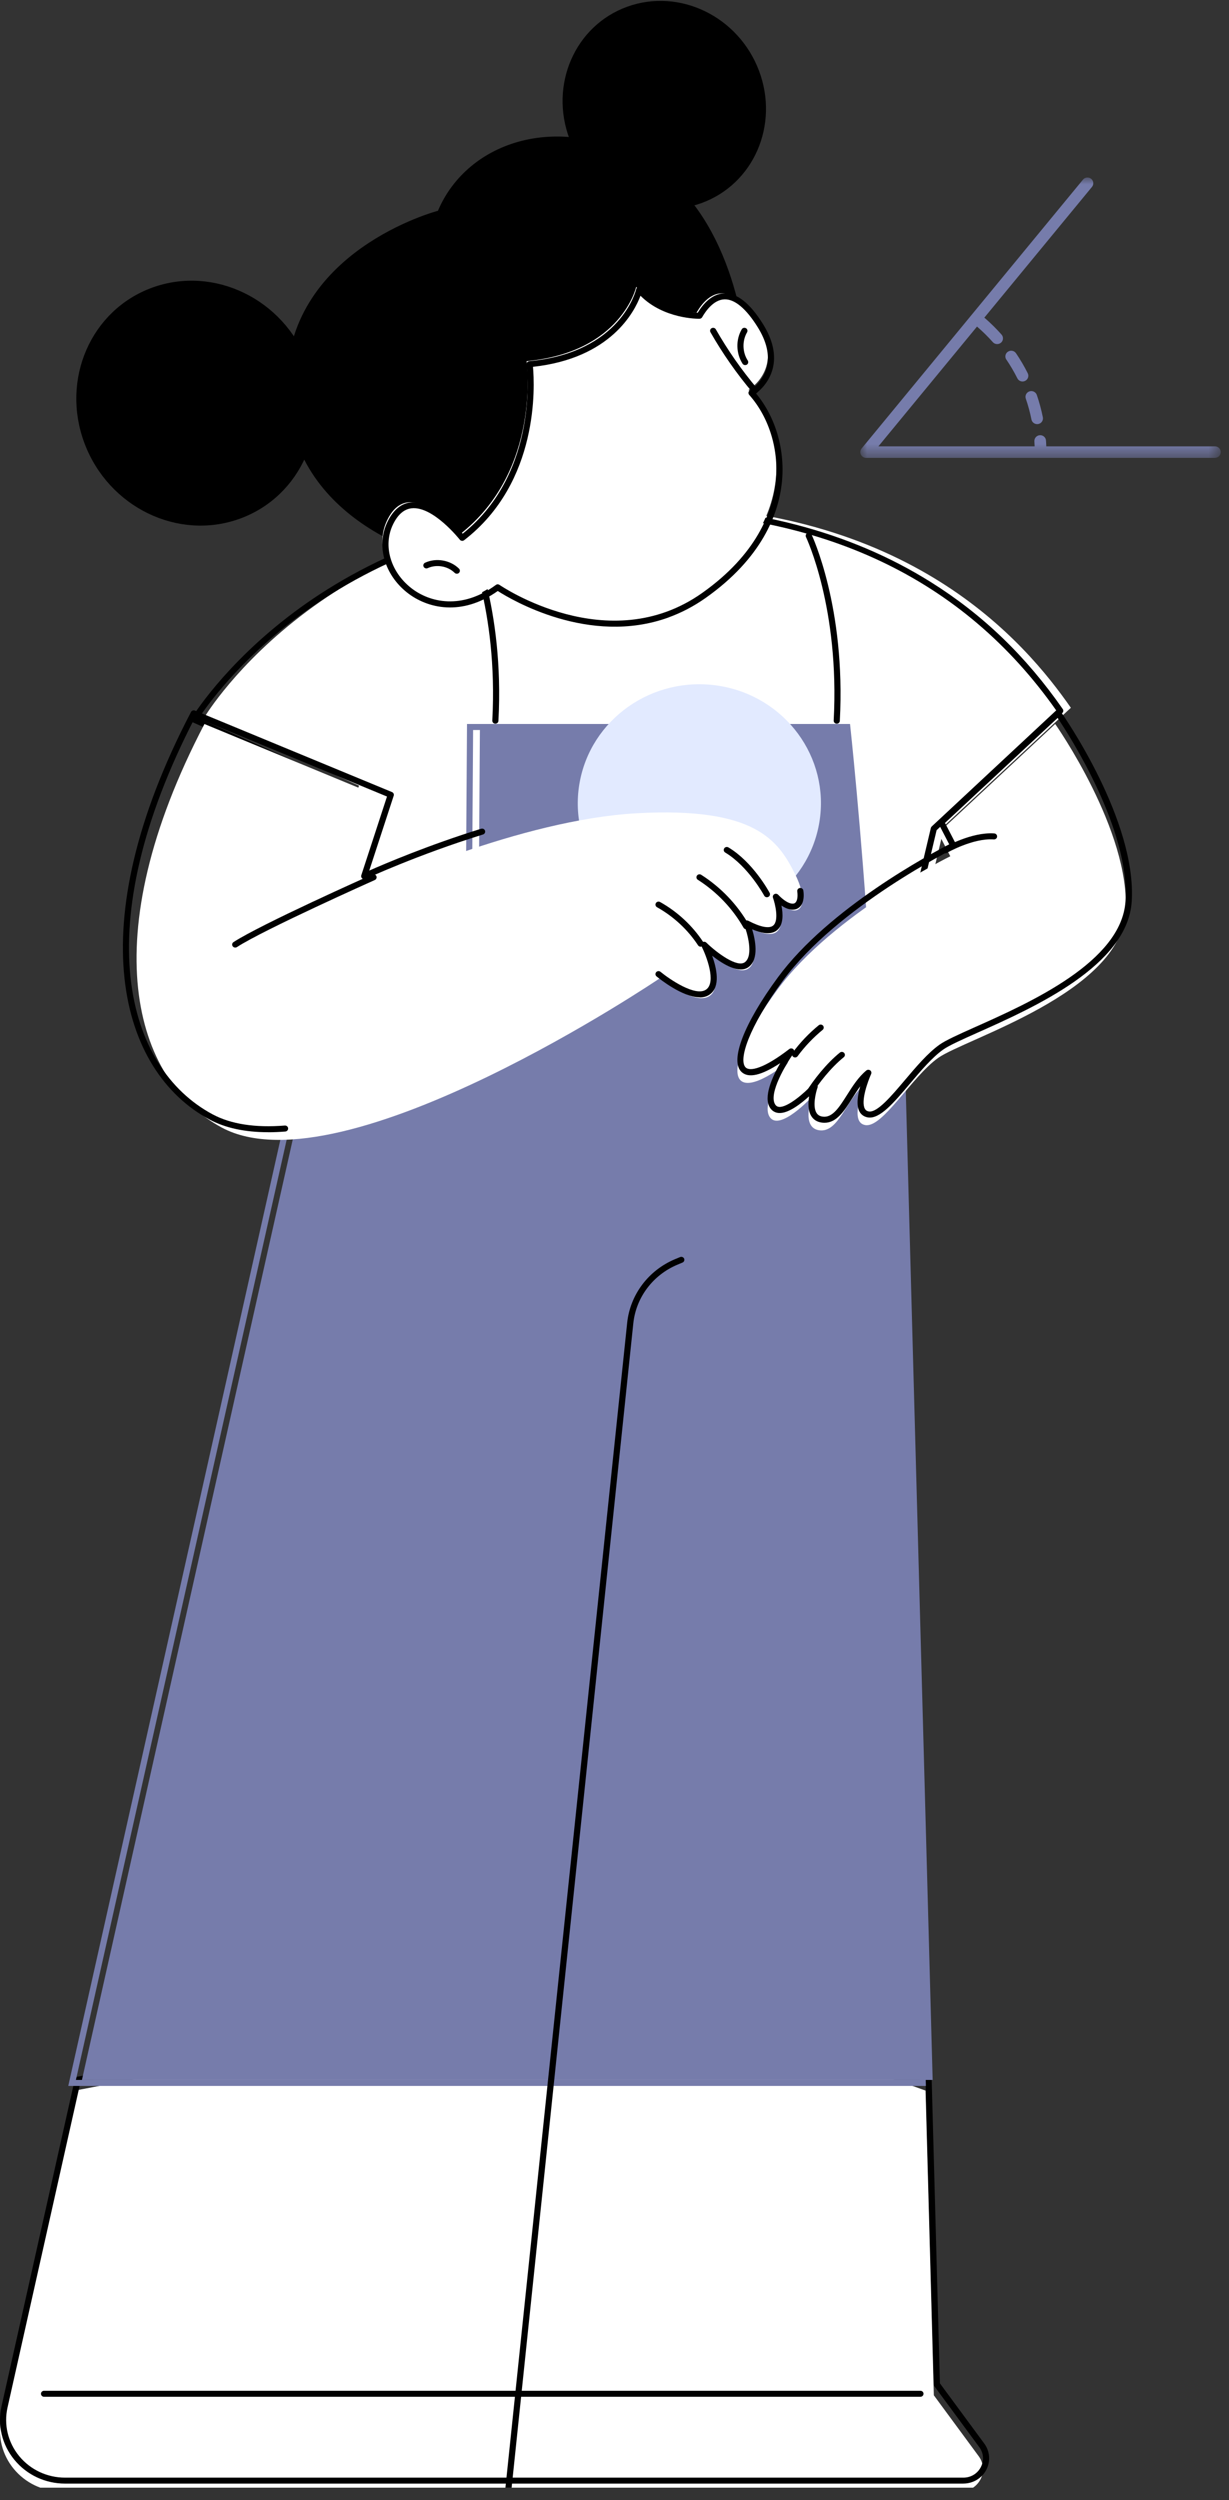
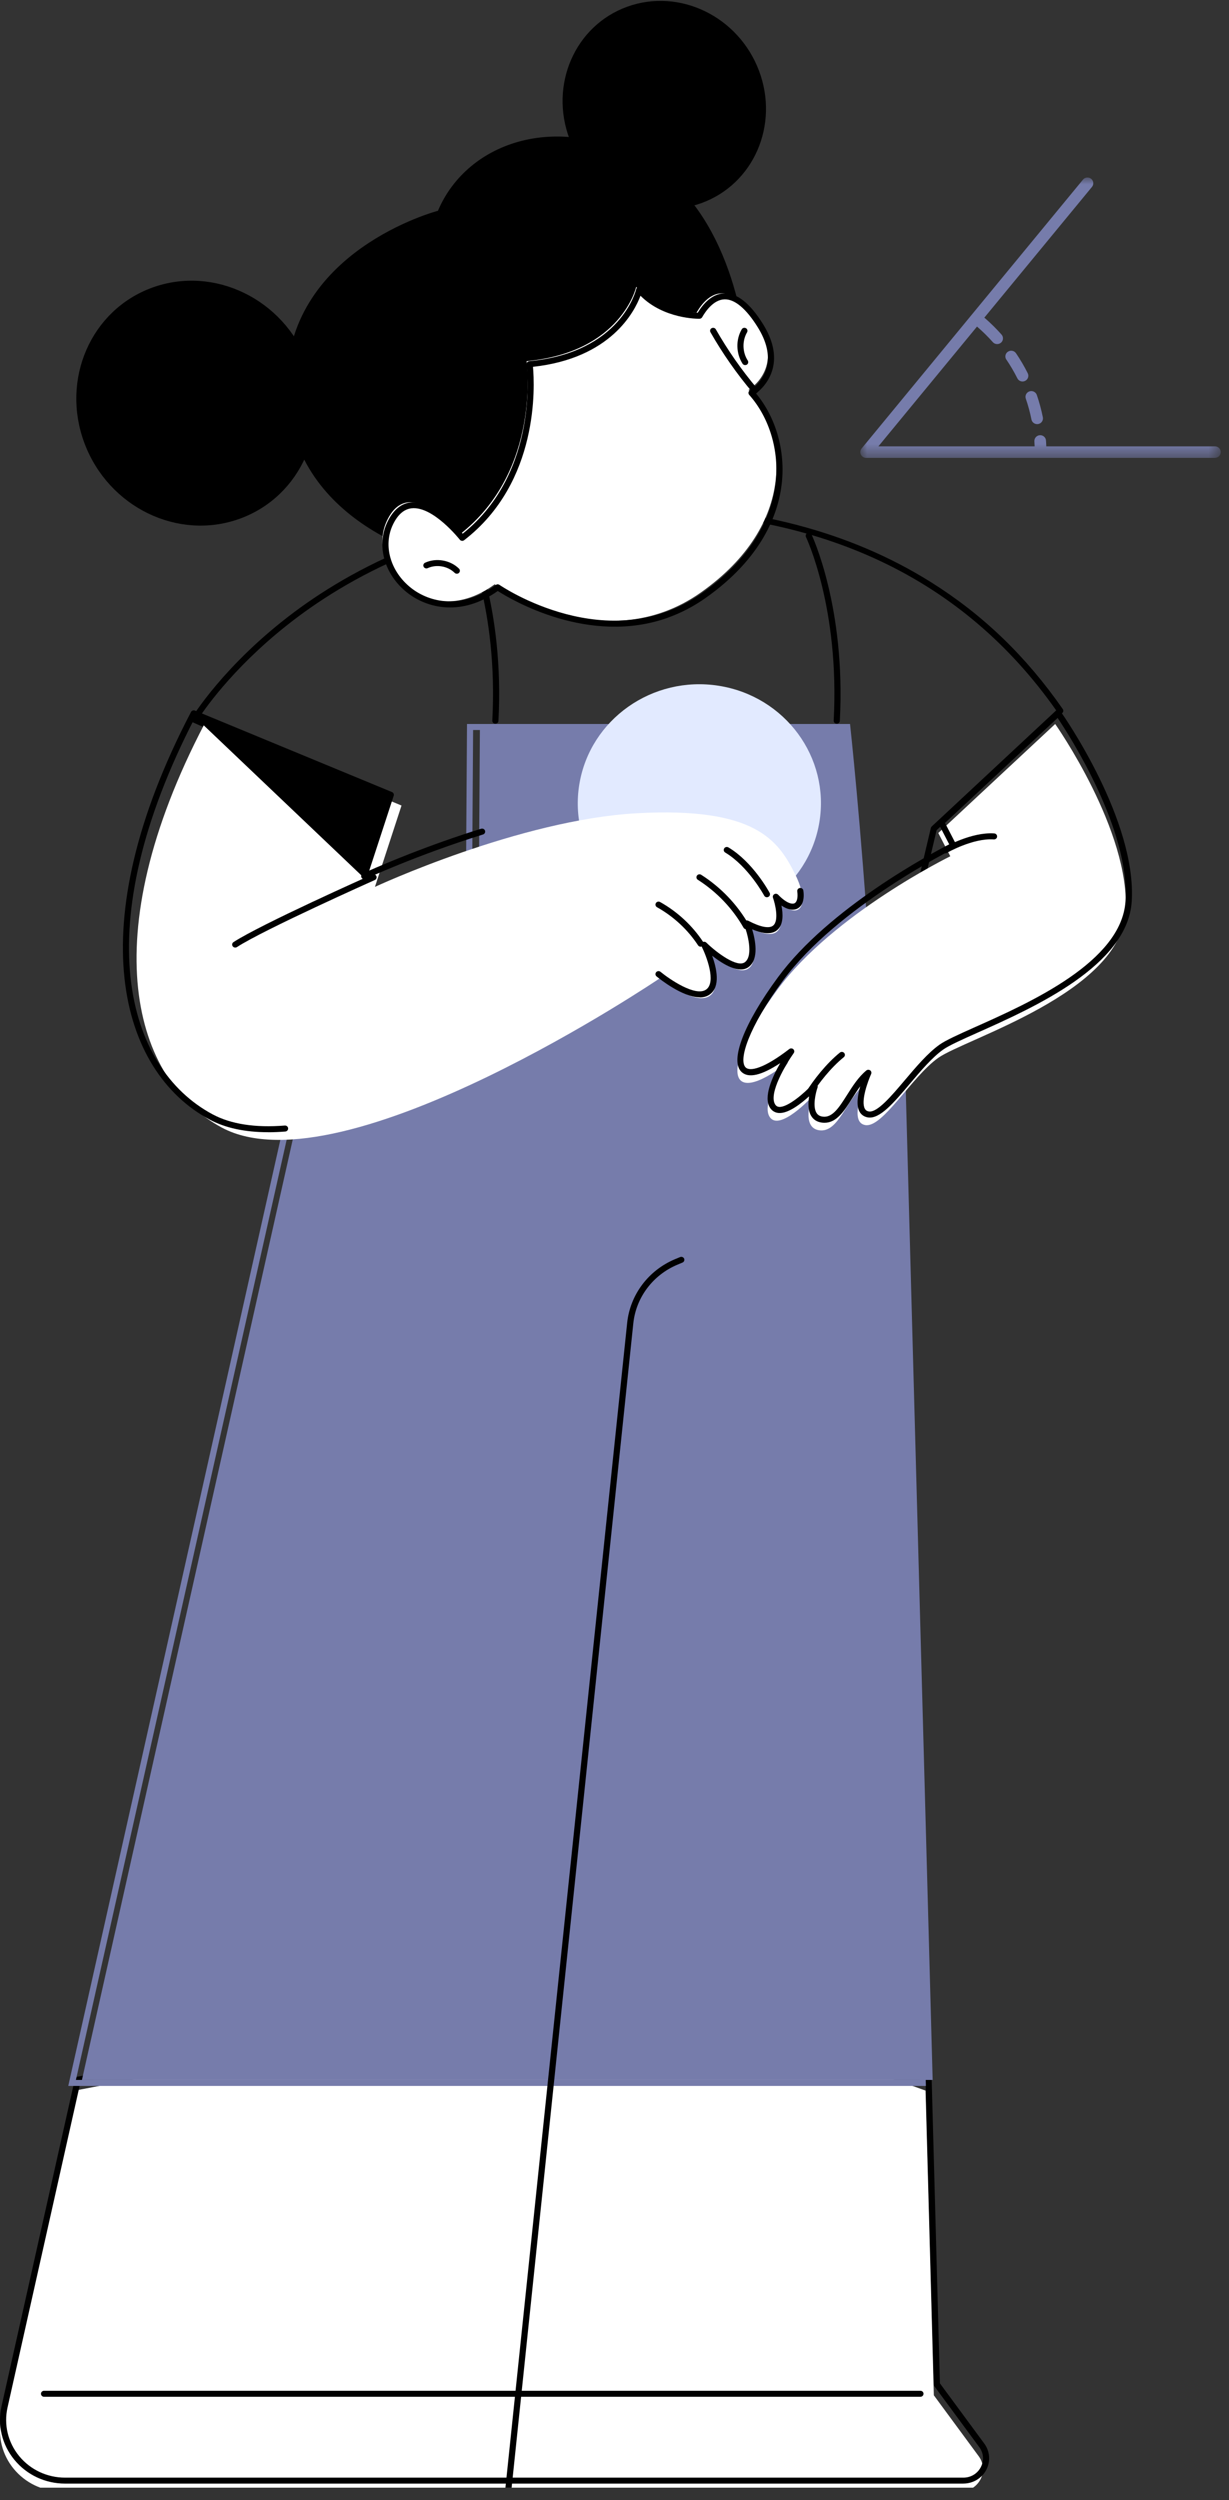
<svg xmlns="http://www.w3.org/2000/svg" width="90" height="183" viewBox="0 0 90 183" fill="none">
  <rect x="0" y="0" width="90" height="183" fill="#333333" stroke="none" />
  <g clip-path="url(#clip0_341_176)">
-     <path d="M65.501 75.911L20.823 77.967L26.287 57.5L15 52.455C15 52.455 24.175 37.078 47.129 36.994C66.589 36.921 75.072 46.995 78.419 51.806L69.164 60.431L65.501 75.911Z" fill="white" />
    <path d="M20.047 78.408C19.98 78.408 19.916 78.379 19.873 78.327C19.827 78.272 19.811 78.201 19.83 78.133L25.246 57.845L14.13 52.876C14.071 52.85 14.029 52.803 14.01 52.742C13.991 52.682 13.999 52.619 14.031 52.565C14.055 52.525 16.408 48.639 21.546 44.803C26.284 41.264 34.435 37.038 46.353 36.993C46.423 36.993 46.492 36.993 46.562 36.993C54.946 36.993 62.212 38.879 68.16 42.603C71.973 44.988 75.133 48.03 77.828 51.903C77.889 51.992 77.876 52.112 77.796 52.185L68.588 60.766L64.942 76.18C64.918 76.277 64.835 76.345 64.733 76.35L20.055 78.406C20.055 78.406 20.047 78.406 20.044 78.406L20.047 78.408ZM14.55 52.58L25.605 57.52C25.704 57.565 25.757 57.672 25.728 57.777L20.341 77.956L64.543 75.921L68.166 60.604C68.177 60.562 68.198 60.523 68.23 60.494L77.346 51.997C70.55 42.334 60.194 37.433 46.564 37.433C46.492 37.433 46.423 37.433 46.35 37.433C34.566 37.477 26.514 41.646 21.832 45.137C17.432 48.419 15.103 51.73 14.547 52.578L14.55 52.58Z" fill="black" />
    <path d="M71.67 179.783L68.385 175.324L67.778 153.022C51.724 147.098 30.053 148.233 5.479 153.022L0.108 176.969C-0.515 179.741 1.645 182.367 4.546 182.367H70.317C71.675 182.367 72.464 180.861 71.67 179.783Z" fill="white" />
    <path d="M70.542 181.788H4.77C3.318 181.788 1.963 181.153 1.054 180.047C0.145 178.94 -0.2 177.51 0.113 176.124L5.484 152.174C5.503 152.087 5.572 152.022 5.66 152.006C33.135 146.653 53.555 146.655 68.082 152.017C68.168 152.048 68.227 152.126 68.227 152.215L68.831 174.45L72.076 178.854C72.493 179.419 72.55 180.159 72.226 180.779C71.9 181.399 71.256 181.786 70.542 181.786V181.788ZM5.89 152.412L0.551 176.221C0.271 177.476 0.581 178.773 1.404 179.775C2.228 180.776 3.455 181.352 4.77 181.352H70.542C71.093 181.352 71.574 181.064 71.825 180.583C72.076 180.102 72.034 179.552 71.71 179.116L68.424 174.657C68.398 174.62 68.384 174.578 68.382 174.534L67.78 152.38C53.368 147.11 33.119 147.124 5.89 152.414V152.412Z" fill="black" />
    <path d="M66.07 70.257H63.687C63.051 60.306 62.249 52.993 62.249 52.993H35.146L35.031 70.257L24.348 70.437L6 152.241H68.299L66.07 70.257Z" fill="#767CAB" />
    <path d="M67.807 152.681H5L5.059 152.414L23.444 70.44L34.084 70.259L34.199 52.993H61.728L61.749 53.19C61.757 53.263 62.548 60.517 63.177 70.257H65.564L65.569 70.471L67.804 152.681H67.807ZM5.559 152.241H67.347L65.128 70.696H62.754L62.741 70.489C62.169 61.55 61.455 54.665 61.324 53.433H34.646L34.531 70.691L23.808 70.871L5.559 152.241Z" fill="#767CAB" />
    <path d="M36.278 52.972C36.278 52.972 36.27 52.972 36.265 52.972C36.142 52.967 36.046 52.862 36.051 52.742C36.495 44.533 34.046 39.36 34.022 39.308C33.968 39.198 34.017 39.067 34.129 39.015C34.241 38.962 34.375 39.01 34.428 39.119C34.452 39.172 36.949 44.436 36.5 52.763C36.495 52.881 36.396 52.972 36.276 52.972H36.278Z" fill="black" />
    <path d="M61.278 52.972C61.278 52.972 61.27 52.972 61.265 52.972C61.142 52.967 61.046 52.862 61.051 52.742C61.495 44.523 59.046 39.36 59.022 39.308C58.968 39.198 59.017 39.067 59.129 39.015C59.241 38.962 59.375 39.01 59.428 39.119C59.452 39.172 61.949 44.436 61.5 52.763C61.495 52.881 61.396 52.972 61.276 52.972H61.278Z" fill="black" />
    <path d="M37.226 182.437C37.226 182.437 37.21 182.437 37.202 182.437C37.079 182.424 36.988 182.317 37.001 182.197L45.928 96.825C46.145 94.762 47.489 92.976 49.441 92.162L49.804 92.011C49.919 91.964 50.05 92.016 50.099 92.126C50.147 92.236 50.093 92.366 49.981 92.413L49.617 92.565C47.818 93.316 46.575 94.963 46.377 96.867L37.45 182.239C37.44 182.351 37.341 182.437 37.226 182.437Z" fill="black" />
    <path d="M67.403 175.433H3.225C3.102 175.433 3 175.333 3 175.213C3 175.093 3.102 174.993 3.225 174.993H67.406C67.529 174.993 67.63 175.093 67.63 175.213C67.63 175.333 67.529 175.433 67.406 175.433H67.403Z" fill="black" />
    <path d="M60.002 60.188C60.789 55.44 57.494 50.967 52.64 50.196C47.787 49.426 43.214 52.65 42.426 57.397C41.639 62.145 44.934 66.618 49.788 67.389C54.641 68.159 59.214 64.936 60.002 60.188Z" fill="#E2EAFF" />
    <path d="M77.272 52.993L68.712 60.972L69.591 62.675C69.591 62.675 61.033 66.87 56.935 72.432C52.837 77.995 52.968 81.4 57.724 77.744C57.724 77.744 55.646 80.668 56.366 81.758C57.085 82.849 59.44 80.307 59.44 80.307C59.44 80.307 58.641 82.543 59.993 82.731C61.421 82.93 61.964 80.464 63.37 79.303C63.37 79.303 62.087 82.145 63.37 82.352C64.653 82.559 66.752 78.816 68.712 77.427C70.671 76.039 82.052 72.678 82.429 66.76C82.809 60.844 77.272 52.993 77.272 52.993Z" fill="white" />
    <path d="M60.378 82.182C60.314 82.182 60.247 82.177 60.181 82.169C59.836 82.122 59.576 81.96 59.41 81.69C59.159 81.287 59.178 80.709 59.253 80.241C58.651 80.79 57.713 81.523 57.02 81.465C56.758 81.444 56.545 81.316 56.398 81.097C55.876 80.309 56.561 78.813 57.138 77.814C55.761 78.719 54.812 78.939 54.307 78.466C53.427 77.642 54.475 74.917 56.975 71.525C60.707 66.456 68.193 62.476 69.511 61.801L68.73 60.292C68.685 60.206 68.703 60.101 68.776 60.033L77.336 52.054C77.384 52.01 77.448 51.989 77.515 51.994C77.579 52.002 77.641 52.036 77.678 52.088C77.905 52.413 83.252 60.07 82.875 65.993C82.576 70.68 75.721 73.74 71.628 75.568C70.438 76.099 69.497 76.52 69.067 76.826C68.262 77.396 67.428 78.382 66.621 79.336C65.445 80.728 64.423 81.928 63.557 81.79C63.284 81.745 63.073 81.601 62.945 81.371C62.688 80.908 62.814 80.144 62.996 79.509C62.79 79.791 62.597 80.092 62.41 80.388C61.827 81.308 61.274 82.182 60.384 82.182H60.378ZM59.657 79.305C59.697 79.305 59.737 79.316 59.771 79.336C59.862 79.389 59.905 79.499 59.87 79.598C59.745 79.951 59.488 80.971 59.793 81.46C59.889 81.614 60.036 81.703 60.242 81.732C60.961 81.834 61.45 81.055 62.023 80.155C62.434 79.506 62.857 78.837 63.442 78.353C63.522 78.288 63.637 78.285 63.723 78.345C63.806 78.405 63.835 78.515 63.795 78.609C63.562 79.127 63.022 80.594 63.335 81.159C63.397 81.269 63.487 81.332 63.624 81.353C64.241 81.452 65.271 80.233 66.268 79.054C67.094 78.079 67.947 77.072 68.797 76.468C69.265 76.135 70.225 75.707 71.436 75.165C75.438 73.379 82.14 70.387 82.421 65.962C82.755 60.727 78.32 53.843 77.451 52.549L69.203 60.235L70.008 61.791C70.035 61.843 70.04 61.903 70.021 61.958C70.003 62.013 69.963 62.06 69.909 62.086C69.824 62.128 61.351 66.323 57.336 71.776C54.812 75.202 54.05 77.613 54.614 78.141C54.925 78.431 55.927 78.228 57.801 76.784C57.889 76.716 58.012 76.721 58.095 76.797C58.175 76.873 58.189 76.993 58.125 77.082C57.571 77.861 56.248 80.058 56.772 80.851C56.844 80.958 56.93 81.01 57.053 81.021C57.678 81.065 58.876 80.035 59.491 79.373C59.533 79.326 59.595 79.3 59.657 79.3V79.305Z" fill="black" />
    <path d="M69.225 62.456C69.147 62.456 69.072 62.417 69.032 62.349C68.968 62.244 69.003 62.111 69.11 62.048C69.193 62.001 71.131 60.887 72.81 61.002C72.933 61.01 73.026 61.117 73.018 61.237C73.01 61.358 72.906 61.449 72.778 61.441C71.24 61.334 69.358 62.417 69.34 62.427C69.305 62.448 69.265 62.459 69.225 62.459V62.456Z" fill="black" />
-     <path d="M58.224 77.401C58.179 77.401 58.133 77.388 58.093 77.359C57.992 77.289 57.97 77.15 58.043 77.053C58.593 76.308 59.235 75.633 59.954 75.045C60.05 74.966 60.192 74.98 60.27 75.071C60.35 75.165 60.336 75.304 60.243 75.38C59.553 75.945 58.935 76.596 58.409 77.31C58.366 77.37 58.297 77.401 58.227 77.401H58.224Z" fill="black" />
    <path d="M59.225 80.258C59.185 80.258 59.147 80.248 59.11 80.227C59.003 80.164 58.968 80.031 59.032 79.926C59.559 79.058 60.529 77.831 61.505 77.044C61.601 76.965 61.743 76.981 61.821 77.073C61.901 77.167 61.885 77.305 61.791 77.381C60.855 78.135 59.925 79.314 59.42 80.151C59.377 80.219 59.302 80.258 59.227 80.258H59.225Z" fill="black" />
    <path d="M14.975 52.996L29.403 58.961L27.457 64.916C27.457 64.916 38.047 59.987 46.684 59.524C55.322 59.061 56.977 61.511 58.21 63.954C59.445 66.399 58.442 67.471 56.953 65.915C56.953 65.915 58.3 69.686 54.828 67.866C54.828 67.866 55.742 70.168 54.828 70.876C53.913 71.582 51.7 69.43 51.7 69.43C51.7 69.43 53.061 72.119 51.975 72.89C50.89 73.662 48.355 71.582 48.355 71.582C48.355 71.582 25.142 87.287 16.253 82.54C9.762 79.073 6.797 68.638 14.972 52.993L14.975 52.996Z" fill="white" />
    <path d="M51.243 72.998C49.989 72.998 48.305 71.654 48.08 71.468C47.984 71.39 47.973 71.251 48.053 71.159C48.134 71.065 48.275 71.055 48.369 71.133C49.037 71.68 50.941 72.982 51.711 72.43C52.475 71.886 51.721 69.946 51.366 69.245C51.318 69.148 51.347 69.033 51.435 68.971C51.524 68.908 51.647 68.918 51.724 68.994C52.526 69.773 54.002 70.851 54.553 70.425C55.197 69.928 54.721 68.264 54.483 67.668C54.448 67.582 54.472 67.485 54.545 67.425C54.614 67.365 54.716 67.352 54.799 67.396C55.686 67.862 56.333 67.984 56.619 67.747C57.068 67.373 56.753 66.12 56.606 65.712C56.571 65.615 56.611 65.505 56.702 65.45C56.793 65.395 56.911 65.414 56.983 65.487C57.563 66.094 57.991 66.204 58.178 66.117C58.368 66.028 58.445 65.694 58.384 65.244C58.368 65.124 58.453 65.014 58.576 64.995C58.702 64.98 58.812 65.063 58.83 65.184C58.924 65.85 58.758 66.337 58.373 66.515C58.06 66.661 57.657 66.575 57.226 66.282C57.344 66.878 57.386 67.681 56.913 68.079C56.528 68.4 55.927 68.382 55.079 68.019C55.312 68.787 55.595 70.184 54.833 70.772C54.136 71.314 52.935 70.571 52.152 69.956C52.481 70.874 52.78 72.219 51.975 72.791C51.764 72.943 51.513 73.006 51.243 73.006V72.998Z" fill="black" />
-     <path d="M19.635 82.873C17.94 82.873 16.507 82.564 15.36 81.952C8.757 78.427 5.773 67.83 13.989 52.113C14.042 52.011 14.168 51.966 14.277 52.011L28.706 57.976C28.813 58.02 28.869 58.138 28.831 58.245L27.04 63.724C28.198 63.212 31.387 61.854 35.234 60.659C35.352 60.623 35.48 60.685 35.518 60.803C35.555 60.918 35.491 61.044 35.371 61.08C30.572 62.571 26.805 64.315 26.767 64.334C26.687 64.37 26.591 64.357 26.524 64.3C26.457 64.242 26.431 64.15 26.457 64.067L28.34 58.303L14.293 52.495C6.332 67.851 9.19 78.155 15.576 81.568C16.919 82.284 18.694 82.559 20.857 82.384C20.982 82.373 21.089 82.465 21.1 82.585C21.11 82.706 21.017 82.813 20.894 82.823C20.458 82.857 20.038 82.876 19.635 82.876V82.873Z" fill="black" />
+     <path d="M19.635 82.873C17.94 82.873 16.507 82.564 15.36 81.952C8.757 78.427 5.773 67.83 13.989 52.113C14.042 52.011 14.168 51.966 14.277 52.011L28.706 57.976C28.813 58.02 28.869 58.138 28.831 58.245L27.04 63.724C28.198 63.212 31.387 61.854 35.234 60.659C35.352 60.623 35.48 60.685 35.518 60.803C35.555 60.918 35.491 61.044 35.371 61.08C30.572 62.571 26.805 64.315 26.767 64.334C26.687 64.37 26.591 64.357 26.524 64.3C26.457 64.242 26.431 64.15 26.457 64.067L14.293 52.495C6.332 67.851 9.19 78.155 15.576 81.568C16.919 82.284 18.694 82.559 20.857 82.384C20.982 82.373 21.089 82.465 21.1 82.585C21.11 82.706 21.017 82.813 20.894 82.823C20.458 82.857 20.038 82.876 19.635 82.876V82.873Z" fill="black" />
    <path d="M17.225 69.358C17.153 69.358 17.081 69.324 17.038 69.259C16.968 69.157 16.998 69.021 17.102 68.956C19.123 67.643 26.93 64.159 27.264 64.013C27.376 63.963 27.51 64.013 27.56 64.123C27.611 64.232 27.56 64.363 27.448 64.413C27.368 64.45 19.34 68.03 17.351 69.322C17.313 69.348 17.27 69.358 17.228 69.358H17.225Z" fill="black" />
    <path d="M56.163 65.677C56.083 65.677 56.003 65.635 55.963 65.559C55.952 65.538 54.8 63.417 53.108 62.402C53.001 62.34 52.969 62.203 53.033 62.099C53.097 61.994 53.236 61.963 53.343 62.026C55.142 63.103 56.313 65.263 56.361 65.352C56.42 65.459 56.377 65.593 56.268 65.648C56.236 65.666 56.198 65.674 56.163 65.674V65.677Z" fill="black" />
    <path d="M54.648 68.017C54.567 68.017 54.492 67.975 54.45 67.904C53.645 66.492 52.487 65.278 51.103 64.397C50.998 64.332 50.969 64.196 51.036 64.094C51.103 63.992 51.242 63.963 51.346 64.028C52.792 64.949 54.001 66.217 54.84 67.69C54.902 67.797 54.861 67.93 54.752 67.988C54.717 68.006 54.68 68.017 54.642 68.017H54.648Z" fill="black" />
    <path d="M51.307 69.294C51.232 69.294 51.16 69.257 51.117 69.192C50.364 68.044 49.324 67.082 48.112 66.404C48.006 66.344 47.968 66.211 48.03 66.103C48.091 65.999 48.227 65.962 48.337 66.022C49.61 66.734 50.703 67.749 51.497 68.954C51.564 69.056 51.535 69.192 51.43 69.257C51.393 69.281 51.35 69.291 51.31 69.291L51.307 69.294Z" fill="black" />
    <path d="M51.358 14.869C55.188 13.486 57.079 9.147 55.581 5.177C54.084 1.206 49.765 -0.892 45.935 0.491C42.105 1.873 40.214 6.212 41.711 10.182C43.209 14.153 47.527 16.251 51.358 14.869Z" fill="black" />
    <path d="M17.55 37.971C22.06 36.343 24.287 31.235 22.525 26.561C20.762 21.888 15.677 19.419 11.167 21.046C6.656 22.674 4.429 27.782 6.191 32.456C7.954 37.13 13.039 39.599 17.55 37.971Z" fill="black" />
    <path d="M32.073 15.429C32.073 15.429 20.799 18.364 21.003 28.398C21.209 38.435 32.036 41.011 33.391 41.194C34.749 41.378 54.653 25.773 54.653 25.773C54.653 25.773 54.046 15.934 47.566 12.003C41.086 8.073 34.258 10.275 32.071 15.429H32.073Z" fill="black" />
    <path d="M38.563 26.433C38.563 26.433 39.688 34.48 33.628 39.148C33.628 39.148 30.029 34.559 28.345 38.092C26.661 41.625 31.441 46.293 36.226 42.768C36.226 42.768 44.252 48.372 51.334 43.361C58.416 38.351 57.641 31.721 54.815 28.538C54.815 28.538 57.539 26.938 55.451 23.598C53.363 20.259 51.796 21.514 51.002 22.892C51.002 22.892 48.233 22.939 46.589 20.994C46.589 20.994 45.527 25.777 38.563 26.433Z" fill="white" />
    <path d="M48.948 45.199C43.133 47.299 37.401 43.868 36.452 43.258C33.814 45.126 31.298 44.55 29.806 43.368C28.141 42.047 27.547 39.932 28.363 38.221C28.785 37.335 29.368 36.846 30.092 36.77C31.662 36.603 33.381 38.47 33.883 39.063C39.58 34.508 38.572 26.767 38.562 26.688C38.554 26.628 38.57 26.568 38.607 26.521C38.645 26.474 38.701 26.445 38.762 26.437C45.483 25.804 46.579 21.215 46.587 21.168C46.606 21.087 46.67 21.021 46.753 21C46.836 20.979 46.924 21.008 46.98 21.073C48.344 22.682 50.549 22.87 51.095 22.891C51.498 22.227 52.151 21.489 53.062 21.471C53.985 21.455 54.928 22.206 55.864 23.704C56.597 24.876 56.84 25.974 56.589 26.971C56.345 27.938 55.701 28.54 55.364 28.799C56.827 30.556 57.527 33.014 57.244 35.431C56.987 37.617 55.813 40.839 51.686 43.758C50.785 44.396 49.865 44.864 48.948 45.196V45.199ZM36.367 42.782C36.436 42.759 36.514 42.767 36.575 42.809C36.656 42.864 44.556 48.261 51.421 43.402C55.415 40.575 56.549 37.479 56.795 35.381C57.075 33.002 56.353 30.58 54.864 28.903C54.822 28.854 54.803 28.788 54.811 28.726C54.822 28.66 54.859 28.605 54.918 28.571C54.926 28.566 55.872 27.993 56.153 26.861C56.37 25.982 56.145 24.999 55.479 23.934C54.645 22.598 53.811 21.897 53.071 21.91C52.282 21.923 51.696 22.737 51.418 23.221C51.378 23.288 51.306 23.33 51.226 23.333C51.114 23.333 48.608 23.357 46.903 21.646C46.47 22.81 44.721 26.231 39.03 26.85C39.153 28.203 39.508 35.29 33.987 39.542C33.939 39.579 33.88 39.594 33.822 39.587C33.763 39.579 33.707 39.55 33.672 39.503C33.653 39.479 31.715 37.034 30.143 37.204C29.587 37.264 29.125 37.667 28.772 38.404C28.044 39.932 28.587 41.833 30.092 43.026C31.474 44.121 33.835 44.639 36.313 42.814C36.332 42.801 36.351 42.79 36.37 42.782H36.367Z" fill="black" />
    <path d="M33.532 41.983C33.452 42.011 33.358 41.993 33.294 41.93C32.794 41.433 31.963 41.289 31.321 41.585C31.209 41.637 31.075 41.59 31.022 41.48C30.968 41.371 31.017 41.24 31.129 41.188C31.944 40.811 32.984 40.997 33.612 41.622C33.701 41.708 33.698 41.847 33.61 41.933C33.586 41.956 33.559 41.972 33.529 41.983H33.532Z" fill="black" />
    <path d="M55.363 28.795C55.275 28.826 55.176 28.802 55.111 28.729C53.951 27.356 52.914 25.873 52.029 24.32C51.968 24.213 52.008 24.079 52.114 24.022C52.224 23.962 52.361 24.001 52.419 24.105C53.294 25.638 54.315 27.1 55.456 28.449C55.536 28.544 55.523 28.682 55.427 28.758C55.406 28.774 55.384 28.787 55.363 28.795Z" fill="black" />
    <path d="M54.647 26.711C54.55 26.745 54.438 26.711 54.379 26.622C53.898 25.879 53.871 24.867 54.318 24.104C54.379 23.999 54.516 23.962 54.625 24.022C54.732 24.083 54.77 24.216 54.708 24.323C54.342 24.951 54.363 25.78 54.759 26.389C54.826 26.491 54.794 26.627 54.69 26.693C54.676 26.7 54.66 26.708 54.647 26.713V26.711Z" fill="black" />
    <mask id="mask0_341_176" style="mask-type:luminance" maskUnits="userSpaceOnUse" x="63" y="12" width="27" height="22">
      <path d="M89.395 12.993H63V33.515H89.395V12.993Z" fill="white" />
    </mask>
    <g mask="url(#mask0_341_176)">
      <path d="M88.968 33.516H63.426C63.263 33.516 63.113 33.422 63.041 33.275C62.972 33.129 62.99 32.953 63.095 32.828L79.306 13.148C79.454 12.968 79.724 12.942 79.905 13.088C80.087 13.235 80.114 13.499 79.967 13.679L72.08 23.254C72.099 23.264 72.115 23.28 72.134 23.293C72.561 23.664 72.965 24.064 73.342 24.488C73.497 24.663 73.481 24.93 73.305 25.082C73.128 25.233 72.858 25.218 72.703 25.042C72.35 24.645 71.973 24.273 71.572 23.926C71.564 23.918 71.556 23.91 71.548 23.902L64.325 32.671H75.767C75.764 32.548 75.756 32.425 75.748 32.302C75.735 32.072 75.911 31.871 76.146 31.855C76.382 31.839 76.585 32.015 76.598 32.247C76.609 32.389 76.614 32.53 76.62 32.671H88.971C89.206 32.671 89.396 32.859 89.396 33.092C89.396 33.325 89.206 33.513 88.971 33.513M75.12 29.18C75.045 28.96 75.163 28.722 75.387 28.646C75.609 28.573 75.852 28.691 75.927 28.91C76.109 29.441 76.256 29.985 76.368 30.542C76.414 30.77 76.264 30.992 76.034 31.037C75.804 31.081 75.58 30.934 75.534 30.707C75.43 30.186 75.291 29.677 75.12 29.18ZM73.695 26.324C73.564 26.13 73.617 25.869 73.812 25.741C74.008 25.613 74.272 25.665 74.403 25.856C74.719 26.324 75.007 26.81 75.261 27.318C75.366 27.524 75.28 27.778 75.069 27.88C74.858 27.985 74.601 27.898 74.5 27.689C74.262 27.216 73.994 26.758 73.698 26.321" fill="#767CAB" />
    </g>
  </g>
  <defs>
    <clipPath id="clip0_341_176">
      <rect width="89.881" height="182.093" fill="white" transform="translate(0 -0.007)" />
    </clipPath>
  </defs>
</svg>